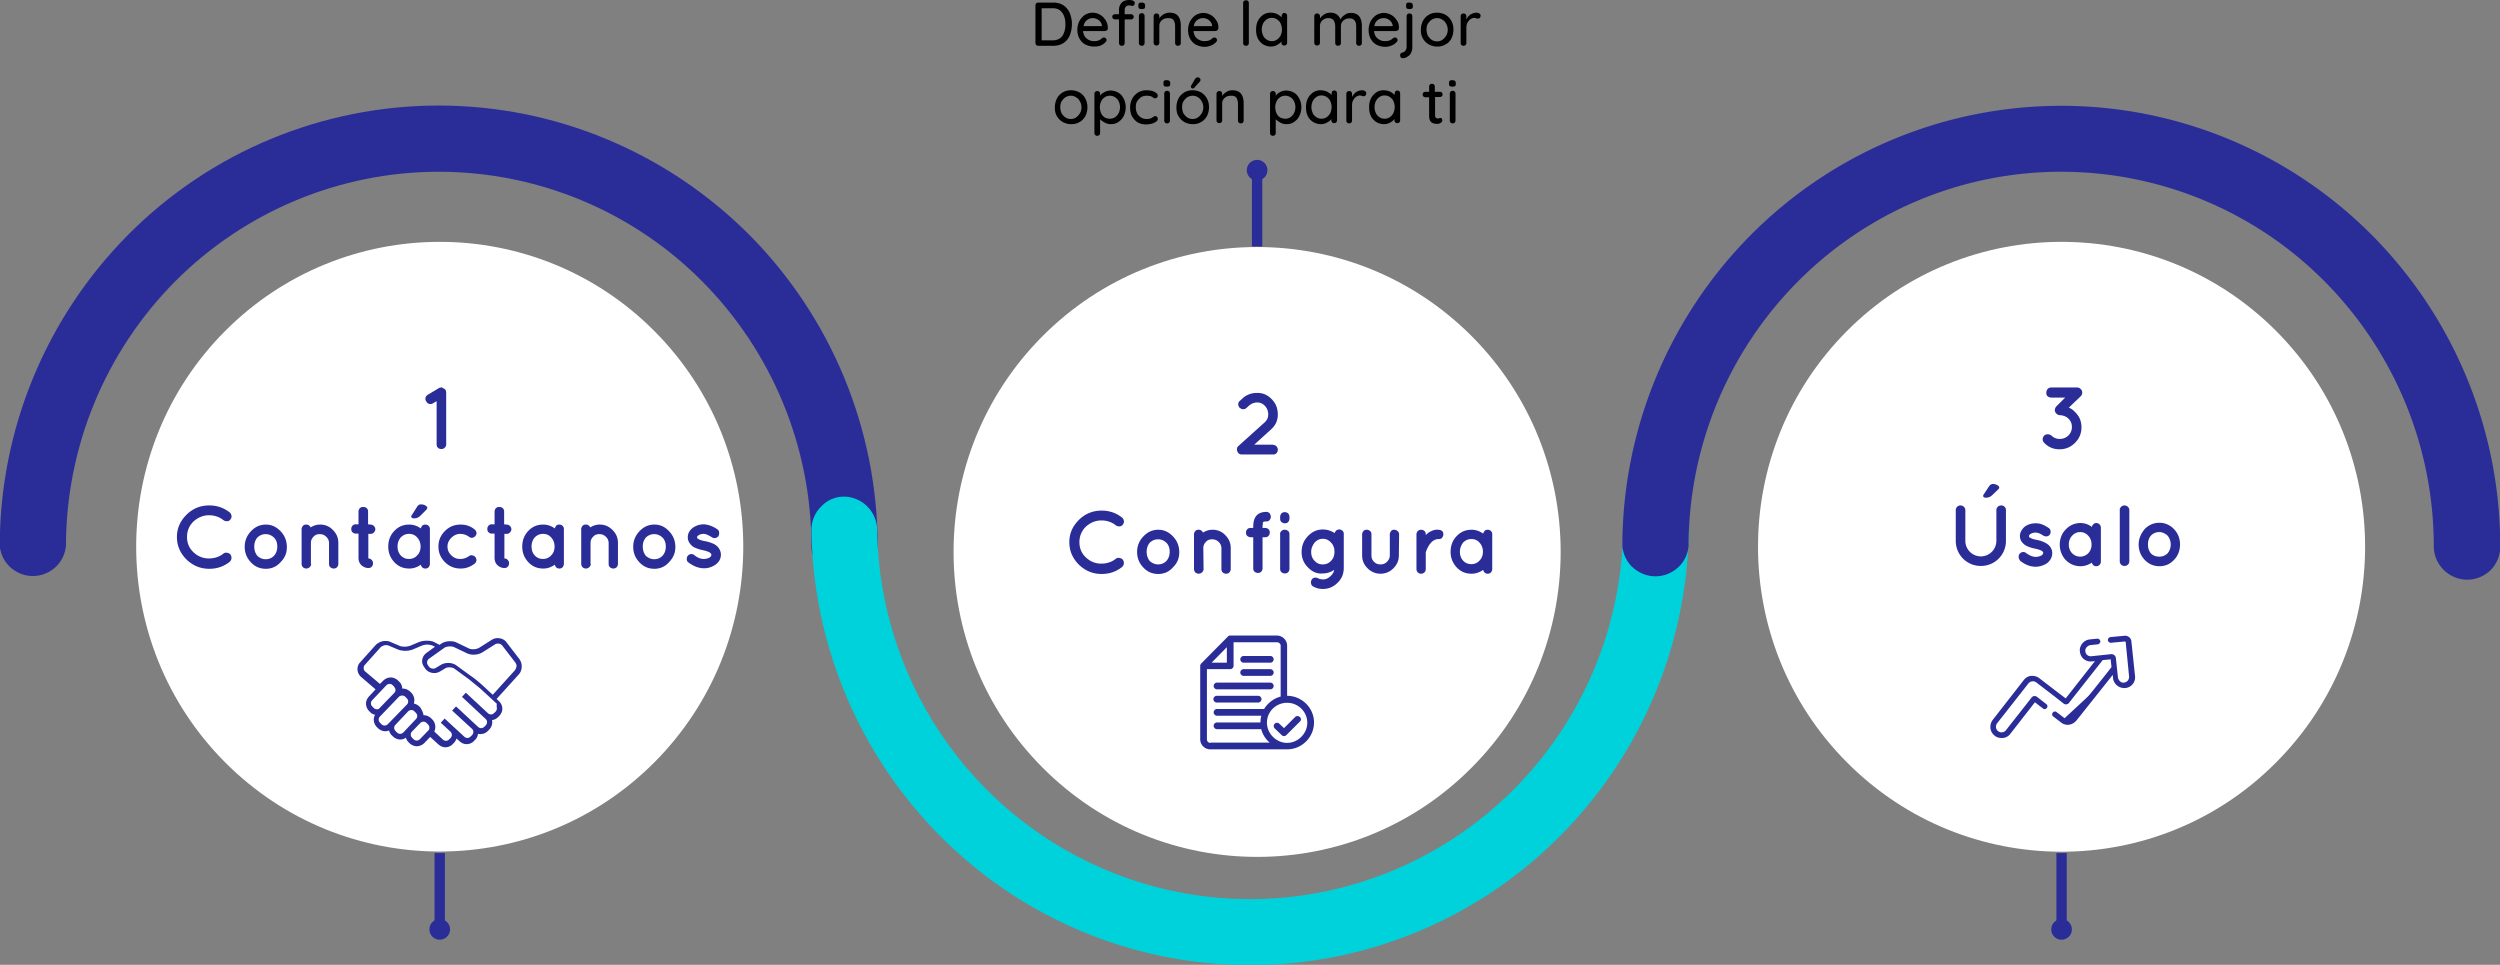
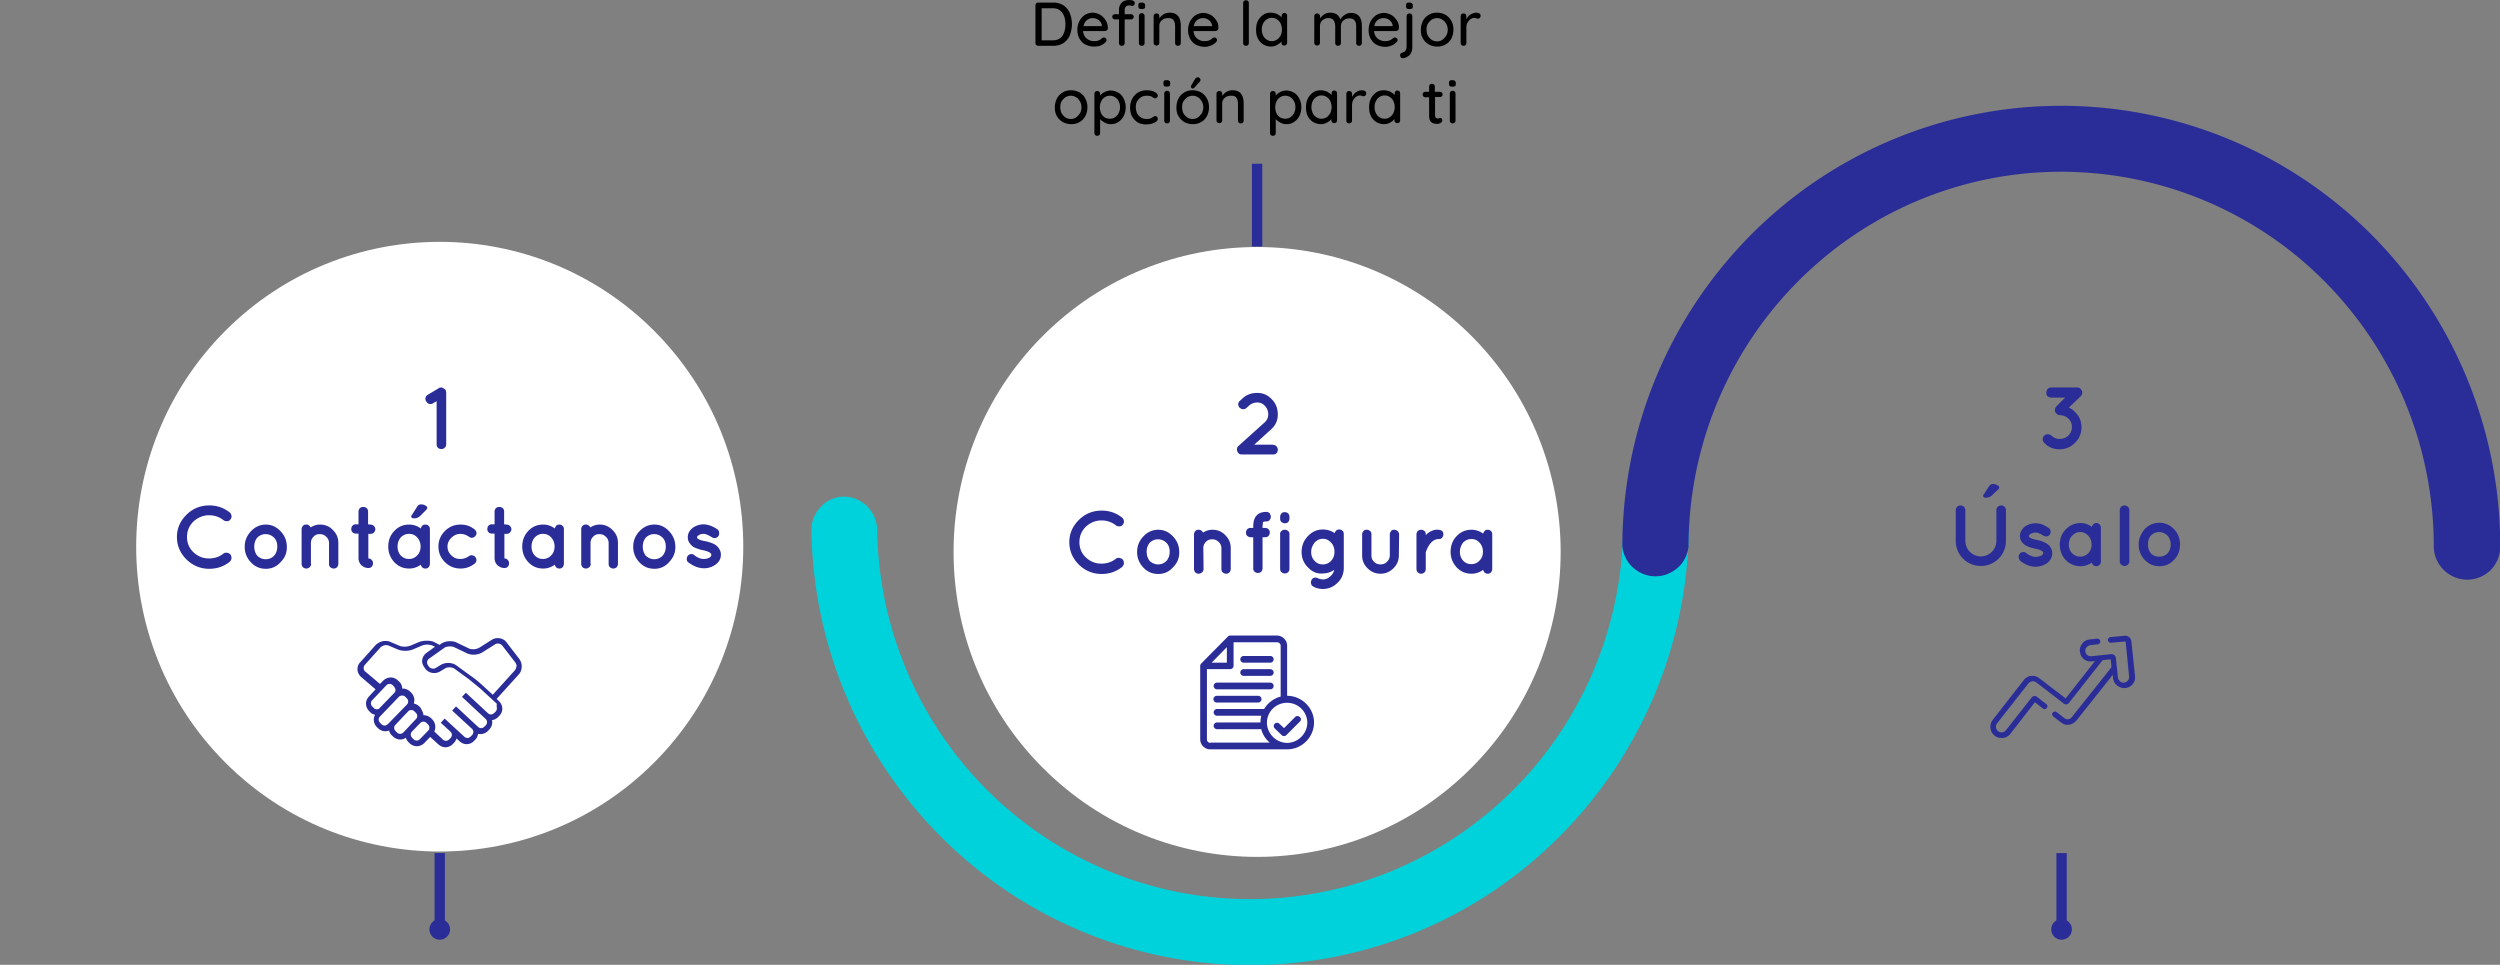
<svg xmlns="http://www.w3.org/2000/svg" viewBox="0 0 966.5 373">
  <rect x="0" y="0" width="966.5" height="373" fill="#808080" stroke="none" />
  <path d="M253 294.7c45.8-46 45.8-120.7 0-166.7s-120.2-46-166 0-45.8 120.7 0 166.7 120.2 46 166 0z" fill="#fff" />
-   <path d="M326.6 224.1c-3.4 0-6.7-1.4-9.1-3.8s-3.8-5.7-3.8-9.1c0-38.4-15.2-75.2-42.2-102.4s-63.7-42.4-101.9-42.4-74.9 15.3-101.9 42.4c-27 27.2-42.2 64-42.2 102.4-.4 3.2-1.8 6.1-4.2 8.2s-5.4 3.3-8.6 3.3-6.2-1.2-8.6-3.3-3.8-5-4.2-8.2c0-45.2 17.9-88.5 49.7-120.5s75-49.9 120-49.9 88.1 18 120 49.9c31.8 32 49.7 75.3 49.7 120.5 0 3.4-1.3 6.6-3.7 9.1-2.4 2.4-5.6 3.8-9 3.8z" fill="#2a2d98" />
  <path d="M569 296.7c45.8-46 45.8-120.7 0-166.7s-120.2-46-166 0-45.8 120.7 0 166.7c45.8 46.1 120.3 46.1 166 0z" fill="#fff" />
  <path d="M326.2 192c3.4 0 6.7 1.4 9.1 3.8s3.8 5.7 3.8 9.1c.6 38 16 74.3 43 101s63.3 41.7 101.2 41.7 74.2-15 101.2-41.7 42.4-63 43-101c-.2-1.8-.1-3.7.5-5.4.5-1.7 1.4-3.4 2.6-4.7 1.2-1.4 2.7-2.5 4.3-3.2 1.7-.8 3.5-1.1 5.3-1.1s3.6.4 5.3 1.1c1.7.8 3.1 1.8 4.3 3.2s2.1 3 2.6 4.7.7 3.6.5 5.4c-.6 44.8-18.8 87.5-50.5 119a168.72 168.72 0 0 1-238.2 0c-31.7-31.5-49.9-74.2-50.5-119 0-3.4 1.3-6.6 3.7-9 2.3-2.5 5.5-3.9 8.8-3.9h0 0z" fill="#00d2db" />
-   <path d="M880 294.7c45.8-46 45.8-120.7 0-166.7s-120.2-46-166 0-45.8 120.7 0 166.7c45.8 46.1 120.3 46.1 166 0z" fill="#fff" />
  <path d="M953.8 224.1c-3.4 0-6.7-1.4-9.1-3.8s-3.8-5.7-3.8-9.1c0-38.4-15.2-75.2-42.2-102.4S835 66.4 796.8 66.4 722 81.7 695 108.9s-42.2 64-42.2 102.4c-.4 3.2-1.8 6.1-4.2 8.2s-5.4 3.3-8.6 3.3-6.2-1.2-8.6-3.3-3.8-5-4.2-8.2c0-45.2 17.9-88.5 49.7-120.5s75-49.9 120-49.9 88.2 18 120 49.9c31.8 32 49.7 75.3 49.7 120.5 0 3.4-1.3 6.6-3.7 9.1-2.4 2.3-5.6 3.7-9.1 3.7h0 0zm-782.5-74l.3.1.3.2c.3.3.5.5.5.6v.2.2c0 .1.1.2.1.2v20.2c0 .5-.2 1-.6 1.3-.4.4-.8.5-1.3.5s-1-.2-1.3-.5c-.4-.4-.5-.8-.5-1.3v-16.7l-1.4.8a1.69 1.69 0 0 1-1 .3c-.7 0-1.2-.3-1.6-1-.3-.4-.4-.9-.3-1.4s.4-.9.9-1.2l4.2-2.5.1-.1.2-.1h.2s.2-.1.4-.1h.4.1c.1.2.2.2.3.3h0 0zm-96.5 51.5c-1.7 1.7-2.5 3.7-2.5 6s.8 4.3 2.5 5.9 3.7 2.4 5.9 2.4 4.1-.6 5.7-1.9c.4-.3.9-.4 1.4-.3s1 .3 1.3.7.4.9.4 1.5c-.1.5-.3.9-.7 1.3-2.3 1.8-4.9 2.7-7.9 2.7-3.4 0-6.3-1.2-8.8-3.6-2.4-2.4-3.7-5.3-3.7-8.7s1.3-6.2 3.7-8.6 5.4-3.6 8.8-3.6c3 0 5.6.9 7.9 2.7.4.3.6.8.7 1.3s-.1 1-.4 1.4-.7.7-1.3.7-1-.1-1.4-.4c-1.5-1.2-3.4-1.9-5.6-1.9s-4.2.8-6 2.4h0 0zm33.7 15.7c-1.5 1.7-3.4 2.6-5.7 2.6s-4.2-.8-5.8-2.5-2.4-3.7-2.4-6 .8-4.3 2.4-6 3.5-2.6 5.8-2.6c2.2 0 4.1.9 5.7 2.6s2.4 3.7 2.4 6.1-.8 4.2-2.4 5.8h0 0zm-9-9.5c-.8 1-1.2 2.1-1.2 3.5s.4 2.6 1.2 3.6c.9.8 1.9 1.3 3.2 1.3 1.2 0 2.3-.4 3.2-1.3.9-1 1.3-2.2 1.3-3.6s-.4-2.6-1.3-3.5c-1-.9-2-1.3-3.2-1.3s-2.2.4-3.2 1.3zm20.8 10.2c0 .5-.2.9-.6 1.3-.4.3-.8.5-1.3.5s-.9-.2-1.3-.5c-.3-.4-.5-.8-.5-1.3v-13.4c0-.5.2-.9.5-1.3.4-.4.8-.5 1.3-.5.8 0 1.3.4 1.7 1.1 1.1-.7 2.3-1.1 3.6-1.1 2 0 3.7.7 5 2.1 1.4 1.4 2.1 3 2.1 5v8.1c0 .5-.2.9-.5 1.3-.3.3-.8.5-1.3.5s-.9-.2-1.3-.5c-.4-.4-.5-.8-.5-1.3v-8.1c0-.9-.4-1.8-1.1-2.4-.7-.7-1.5-1-2.5-1s-1.8.3-2.4 1c-.7.7-1 1.5-1 2.4v8.1h.1 0zm22.9-15.2c.5 0 1 .2 1.3.5.4.4.6.8.6 1.3s-.2.9-.6 1.3-.8.5-1.3.5h-.8v9.5c.5 0 1 .2 1.3.6.4.4.5.8.5 1.3s-.2 1-.5 1.3c-.4.4-.8.5-1.3.5-1 0-1.9-.4-2.7-1.1-.7-.7-1.1-1.7-1.1-2.7v-9.5h-1c-.5 0-1-.2-1.3-.5-.4-.4-.5-.8-.5-1.3s.2-1 .5-1.3c.4-.4.8-.5 1.3-.5h1v-4.9c0-.5.2-1 .5-1.3.4-.4.8-.5 1.4-.5s1 .2 1.3.5c.4.4.5.8.5 1.3v4.9l.9.1h0 0zm15 17c-2.3 0-4.2-.8-5.8-2.5-1.5-1.7-2.3-3.6-2.3-6s.8-4.4 2.3-6c1.6-1.7 3.5-2.5 5.8-2.5 1.6 0 3.1.5 4.5 1.5.1-.4.3-.8.6-1.1s.7-.4 1.2-.4.9.2 1.2.5c.4.4.5.8.5 1.3V218c0 .5-.2.9-.5 1.3-.3.3-.7.5-1.2.5s-.8-.1-1.2-.4c-.3-.3-.5-.6-.6-1.1-1.4 1-2.9 1.5-4.5 1.5zm-4.5-8.5c0 1.4.4 2.5 1.2 3.4s1.9 1.4 3.2 1.4 2.4-.5 3.2-1.4c.9-.9 1.3-2.1 1.3-3.4s-.4-2.5-1.3-3.5-1.9-1.4-3.2-1.4-2.3.5-3.2 1.4c-.8 1-1.2 2.1-1.2 3.5zm8.7-11.8c-.7.6-1.4.9-2.2.9s-1.2-.2-1.2-.7c0-.3.1-.5.3-.7l1.9-3c.4-.7.9-1 1.5-1s1.2.1 1.7.4.8.6.8.9-.2.6-.6 1l-2.2 2.2h0 0zm15.7 20.3c-2.4 0-4.4-.8-6.1-2.5s-2.5-3.7-2.5-6 .8-4.3 2.5-6 3.7-2.5 6.1-2.5c2 0 3.8.6 5.4 1.9.4.3.6.7.7 1.2s-.1.9-.4 1.3-.7.6-1.2.7-.9-.1-1.3-.4c-1-.7-2.1-1.1-3.4-1.1-1.2 0-2.4.5-3.4 1.5s-1.5 2.1-1.5 3.4.5 2.5 1.5 3.4c1 1 2.1 1.4 3.4 1.4s2.4-.4 3.4-1.1c.4-.3.8-.4 1.3-.3s.9.3 1.2.7.4.8.4 1.3c-.1.5-.3.9-.7 1.2-1.7 1.3-3.5 1.9-5.4 1.9h0 0zm17.7-17c.5 0 1 .2 1.3.5.4.4.6.8.6 1.3s-.2.9-.6 1.3-.8.5-1.3.5h-.8v9.5c.5 0 1 .2 1.3.6.4.4.5.8.5 1.3s-.2 1-.5 1.3c-.4.4-.8.5-1.3.5-1 0-1.9-.4-2.7-1.1-.7-.7-1.1-1.7-1.1-2.7v-9.5h-1c-.5 0-1-.2-1.3-.5-.4-.4-.5-.8-.5-1.3s.2-1 .5-1.3c.4-.4.8-.5 1.3-.5h1v-4.9c0-.5.2-1 .5-1.3.4-.4.8-.5 1.4-.5.5 0 1 .2 1.3.5.4.4.5.8.5 1.3v4.9l.9.1h0 0zm14.2 17c-2.3 0-4.2-.8-5.8-2.5-1.5-1.7-2.3-3.6-2.3-6s.8-4.4 2.3-6c1.6-1.7 3.5-2.5 5.8-2.5 1.6 0 3.1.5 4.5 1.5.1-.4.3-.8.6-1.1s.7-.4 1.2-.4.9.2 1.2.5c.4.4.5.8.5 1.3V218c0 .5-.2.9-.5 1.3-.3.3-.7.5-1.2.5s-.8-.1-1.2-.4c-.3-.3-.5-.6-.6-1.1-1.4 1-2.9 1.5-4.5 1.5zm-4.5-8.5c0 1.4.4 2.5 1.2 3.4s1.9 1.4 3.2 1.4 2.4-.5 3.2-1.4c.9-.9 1.3-2.1 1.3-3.4s-.4-2.5-1.3-3.5-1.9-1.4-3.2-1.4-2.3.5-3.2 1.4c-.8 1-1.2 2.1-1.2 3.5zm22.9 6.7c0 .5-.2.9-.6 1.3-.4.3-.8.5-1.3.5s-.9-.2-1.3-.5c-.3-.4-.5-.8-.5-1.3v-13.4c0-.5.2-.9.5-1.3.4-.4.8-.5 1.3-.5.8 0 1.3.4 1.7 1.1 1.1-.7 2.3-1.1 3.6-1.1 2 0 3.6.7 5 2.1s2.1 3 2.1 5v8.1c0 .5-.2.9-.5 1.3-.3.3-.8.5-1.3.5s-.9-.2-1.3-.5c-.4-.4-.5-.8-.5-1.3v-8.1c0-.9-.4-1.8-1.1-2.4-.7-.7-1.5-1-2.5-1s-1.8.3-2.4 1c-.7.7-1 1.5-1 2.4v8.1h.1 0zm30.3-.7c-1.5 1.7-3.4 2.6-5.7 2.6s-4.2-.8-5.8-2.5-2.4-3.7-2.4-6 .8-4.3 2.4-6 3.5-2.6 5.8-2.6 4.1.9 5.7 2.6 2.4 3.7 2.4 6.1-.9 4.2-2.4 5.8h0 0zm-9-9.5c-.8 1-1.2 2.1-1.2 3.5s.4 2.6 1.2 3.6c.9.8 2 1.3 3.2 1.3s2.3-.4 3.2-1.3c.9-1 1.3-2.2 1.3-3.6s-.4-2.6-1.3-3.5c-1-.9-2-1.3-3.2-1.3s-2.2.4-3.2 1.3zm27.6-3.2c.4.3.7.7.7 1.2.1.5 0 .9-.2 1.4-.3.4-.7.7-1.2.8s-.9 0-1.4-.3c-1.3-.8-2.3-1.3-3.2-1.3-.8 0-1.5.2-2 .6-.4.2-.5.5-.5.7s0 .3.1.4a1.38 1.38 0 0 0 .4.3c.5.3 1.3.6 2.5.8h0 0c1.2.2 2.3.6 3.3 1 1 .5 1.7 1.1 2.2 1.9s.7 1.6.7 2.3c0 1.6-.7 2.9-2.1 3.9-1.3.9-2.8 1.4-4.4 1.4-2.1 0-4.1-.8-6.1-2.3-.4-.3-.6-.7-.6-1.2s.1-1 .4-1.3c.3-.4.7-.6 1.2-.7.5 0 1 .1 1.3.4 1.2 1 2.5 1.5 3.7 1.5.8 0 1.6-.2 2.3-.6.4-.3.6-.6.6-.9 0-.2 0-.4-.1-.5 0-.1-.2-.2-.4-.4-.5-.4-1.5-.7-2.7-1h0c-1.2-.2-2.3-.6-3.2-1s-1.6-1.1-2.1-1.9c-.4-.6-.6-1.3-.6-2.1 0-1.5.7-2.7 2-3.7 1.2-.8 2.6-1.3 4.2-1.3 1.7.1 3.4.7 5.2 1.9h0 0zM492.2 172c.5 0 1 .2 1.3.6.4.4.5.8.5 1.3s-.2 1-.5 1.3c-.4.4-.8.5-1.3.5h-12.1c-.6 0-1.1-.2-1.4-.6s-.5-.9-.5-1.4.2-1 .6-1.3l10.1-9.1c1-.9 1.4-1.9 1.4-3.1s-.4-2.3-1.2-3.2-1.8-1.4-3-1.4-2.2.4-3.1 1.1l-1.1 1c-.4.4-.8.5-1.4.5-.5 0-.9-.3-1.3-.6-.3-.4-.5-.8-.5-1.3s.2-1 .6-1.3l1.1-1c1.5-1.4 3.4-2.1 5.7-2.1s4.2.9 5.8 2.7c1.4 1.5 2.1 3.4 2.1 5.7s-.9 4.2-2.7 5.8l-6.4 5.8h7.3v.1zm-72.4 31.6c-1.7 1.7-2.5 3.7-2.5 6s.8 4.3 2.5 5.9 3.7 2.4 5.9 2.4 4.1-.6 5.7-1.9c.4-.3.8-.4 1.4-.3.5.1 1 .3 1.3.7s.4.9.4 1.5c-.1.5-.3.9-.7 1.3-2.3 1.8-4.9 2.7-7.9 2.7-3.4 0-6.3-1.2-8.8-3.6-2.4-2.4-3.7-5.3-3.7-8.7s1.3-6.2 3.7-8.6 5.4-3.6 8.8-3.6c3 0 5.6.9 7.9 2.7.4.3.6.8.7 1.3s-.1 1-.4 1.4-.7.7-1.3.7-1-.1-1.4-.4c-1.5-1.2-3.4-1.9-5.6-1.9s-4.2.8-6 2.4h0 0zm33.7 15.7c-1.5 1.7-3.4 2.6-5.7 2.6s-4.2-.8-5.8-2.5-2.4-3.7-2.4-6 .8-4.3 2.4-6 3.5-2.6 5.8-2.6c2.2 0 4.1.9 5.7 2.6s2.4 3.7 2.4 6.1-.8 4.2-2.4 5.8h0 0zm-9-9.5c-.8 1-1.2 2.1-1.2 3.5s.4 2.6 1.2 3.6c.9.8 2 1.3 3.2 1.3s2.3-.4 3.2-1.3c.9-1 1.3-2.2 1.3-3.6s-.4-2.6-1.3-3.5c-1-.9-2-1.3-3.2-1.3s-2.2.4-3.2 1.3zm20.8 10.2c0 .5-.2.9-.6 1.3-.4.3-.8.5-1.3.5s-.9-.2-1.3-.5c-.3-.4-.5-.8-.5-1.3v-13.4c0-.5.2-.9.5-1.3.4-.4.8-.5 1.3-.5.8 0 1.3.4 1.7 1.1 1.1-.7 2.3-1.1 3.6-1.1 2 0 3.7.7 5 2.1 1.4 1.4 2.1 3 2.1 5v8.1c0 .5-.2.9-.5 1.3-.3.3-.8.5-1.3.5s-.9-.2-1.3-.5c-.4-.4-.5-.8-.5-1.3v-8.1c0-.9-.4-1.8-1.1-2.4-.7-.7-1.5-1-2.5-1s-1.8.3-2.4 1c-.7.7-1 1.5-1 2.4l.1 8.1h0 0zm26-20.2c0 .5-.2.9-.5 1.3-.4.4-.8.5-1.4.5-.5 0-.9.1-1 .2-.1 0-.2.2-.2.6s-.1.8-.1 1.2v.5h1c.5 0 1 .2 1.3.5.4.4.5.8.5 1.3s-.2.9-.5 1.3c-.4.4-.8.5-1.3.5h-1v12c0 .5-.2 1-.5 1.3-.4.4-.8.5-1.3.5s-1-.2-1.3-.5c-.4-.4-.5-.8-.5-1.3v-12h-.9c-.5 0-1-.2-1.4-.5-.4-.4-.5-.8-.5-1.3s.2-1 .5-1.3c.4-.4.8-.5 1.4-.5h.9v-.5c0-3.8 1.7-5.7 5.1-5.7.5 0 .9.2 1.3.6.2.4.4.8.4 1.3h0 0zm4.1 5.5c.4-.4.8-.5 1.3-.5s1 .2 1.3.5c.4.3.5.8.5 1.3v13.3c0 .5-.2 1-.5 1.3s-.8.5-1.3.5-.9-.2-1.3-.5c-.4-.4-.5-.8-.5-1.3v-13.3c-.1-.5.1-.9.5-1.3zm3.1-5.5v.7c0 .5-.2 1-.5 1.3-.3.4-.8.5-1.3.5s-.9-.2-1.3-.5c-.4-.4-.5-.8-.5-1.3v-.7c0-.5.2-.9.5-1.3.4-.4.8-.5 1.3-.5s1 .2 1.3.5.5.8.5 1.3zm7.1 19.5c-1.6-1.6-2.4-3.6-2.4-5.9 0-2.4.8-4.4 2.4-6.1s3.5-2.6 5.8-2.6c1.7 0 3.2.5 4.6 1.4.1-.4.3-.7.6-1s.7-.4 1.2-.4.9.2 1.2.5c.4.3.5.8.5 1.3v13.1c0 2.2-.8 4.2-2.4 5.7-1.6 1.6-3.5 2.4-5.7 2.4-1.3 0-2.5-.3-3.6-.9a1.44 1.44 0 0 1-.9-1.1c-.2-.5-.1-.9.1-1.4s.6-.8 1-.9c.5-.2 1-.1 1.4.1.6.3 1.3.5 2.2.5s1.8-.4 2.6-1.1 1.4-1.5 1.6-2.6c-1.3.9-2.8 1.4-4.5 1.4-2.2.2-4.1-.7-5.7-2.4h0 0zm1.3-5.9c0 1.3.4 2.5 1.3 3.4.9 1 1.9 1.4 3.2 1.4s2.4-.5 3.2-1.4c.9-.9 1.3-2.1 1.3-3.5s-.4-2.6-1.3-3.5c-.9-1-1.9-1.5-3.2-1.5-1.2 0-2.3.5-3.2 1.5-.8 1.1-1.3 2.2-1.3 3.6h0zm33.9 1.3c0 1.9-.7 3.6-2.1 5s-3.1 2.1-5 2.1-3.6-.7-5-2.1-2.1-3-2.1-5v-8.1c0-.5.2-.9.5-1.3.4-.4.8-.5 1.3-.5s.9.2 1.3.5c.4.4.5.8.5 1.3v8.1c0 1 .3 1.8 1 2.5s1.5 1 2.5 1 1.8-.3 2.5-1 1.1-1.5 1.1-2.5v-8.1c0-.5.2-.9.5-1.3s.7-.5 1.2-.5.9.2 1.3.5c.4.4.6.8.6 1.3l-.1 8.1h0zm10.5-7.9c.5-.6 1.2-1.1 2.1-1.5s1.7-.6 2.5-.5c.7 0 1.3.2 1.6.5.4.3.5.8.5 1.3s-.2.9-.5 1.3-.8.5-1.3.5c-2.1 0-3.8 1.7-5 5.1v6.5c0 .5-.2.9-.5 1.3-.4.3-.8.5-1.3.5s-.9-.2-1.3-.5c-.3-.4-.5-.8-.5-1.3v-13.4c0-.5.2-.9.5-1.3.4-.3.8-.5 1.3-.5s1 .2 1.3.5c.4.3.5.8.5 1.3v.2h.1 0zm17.6 15c-2.3 0-4.2-.8-5.8-2.5-1.5-1.7-2.3-3.6-2.3-6s.8-4.4 2.3-6c1.6-1.7 3.5-2.5 5.8-2.5 1.6 0 3.1.5 4.5 1.5.1-.4.3-.8.6-1.1s.7-.4 1.2-.4.9.2 1.2.5c.4.4.5.8.5 1.3V220c0 .5-.2.9-.5 1.3-.3.3-.7.5-1.2.5s-.8-.1-1.2-.4c-.3-.3-.5-.6-.6-1.1-1.4 1-2.9 1.5-4.5 1.5h0 0zm-4.5-8.5c0 1.4.4 2.5 1.2 3.4s1.9 1.4 3.2 1.4 2.4-.5 3.2-1.4c.9-.9 1.3-2.1 1.3-3.4s-.4-2.5-1.3-3.5-1.9-1.4-3.2-1.4-2.3.5-3.2 1.4c-.7 1-1.2 2.1-1.2 3.5zm235.4-55.7c1 .4 1.8 1 2.4 1.7 1.7 1.6 2.5 3.6 2.5 5.9s-.8 4.3-2.5 6-3.7 2.5-6 2.5-4.3-.8-5.9-2.5c-.4-.4-.6-.8-.6-1.4 0-.5.2-1 .6-1.4s.8-.5 1.4-.5c.5 0 1 .2 1.4.5.9.9 2 1.3 3.2 1.3s2.3-.4 3.3-1.3c.9-.9 1.4-2 1.4-3.3s-.4-2.3-1.3-3.2-2-1.3-3.3-1.4c-.6 0-1-.2-1.4-.6s-.6-.8-.6-1.3.2-1 .5-1.4l3.5-3.5H793c-.5 0-1-.2-1.4-.5-.4-.4-.5-.8-.5-1.4 0-.5.2-1 .5-1.4.4-.4.8-.6 1.4-.6h10c.6 0 1 .2 1.4.6s.6.8.6 1.4c0 .5-.2 1-.6 1.4l-4.6 4.4h0 0z" fill="#2a2d98" />
  <path d="M407.3 1c1.5 0 2.8.4 3.9 1.1 1.1.8 1.9 1.8 2.4 3 .5 1.3.8 2.7.8 4.2 0 1.6-.3 3-.8 4.3s-1.4 2.3-2.4 3c-1.1.7-2.4 1.1-3.9 1.1h-5.9c-.3 0-.6-.1-.8-.3s-.3-.5-.3-.8V2.1c0-.3.1-.6.3-.8s.4-.3.8-.3h5.9zm-.3 14.6c1.6 0 2.9-.6 3.7-1.7.8-1.2 1.2-2.7 1.2-4.5s-.4-3.3-1.2-4.4c-.8-1.2-2-1.8-3.6-1.8h-4.4v12.4h4.3zm21.3-4.6c0 .3-.1.5-.4.7-.2.2-.5.3-.8.3h-8.4c.1 1.1.5 2.1 1.3 2.8s1.8 1.1 2.9 1.1c.8 0 1.4-.1 1.9-.3s.9-.5 1.3-.9c.2-.1.5-.2.7-.2.3 0 .5.1.7.3s.3.4.3.7-.2.6-.5.9c-.5.5-1.1.9-1.8 1.2s-1.7.4-2.5.4c-1.3 0-2.4-.3-3.4-.8s-1.7-1.3-2.3-2.3c-.5-1-.8-2.1-.8-3.3 0-1.3.3-2.5.8-3.5.6-1 1.3-1.8 2.2-2.4.9-.5 1.9-.8 2.9-.8s2 .3 2.9.8 1.6 1.3 2.2 2.2c.5.9.8 1.9.8 3.1h0 0zm-5.8-4c-.9 0-1.7.3-2.3.8-.7.5-1.1 1.3-1.3 2.3h7.1v-.2c-.1-.8-.5-1.5-1.2-2.1-.7-.5-1.5-.8-2.3-.8h0 0zm13.9-4.9c-.5 0-.9.2-1.2.5-.2.3-.4.7-.4 1.2v1.7h2.4c.3 0 .6.1.8.3s.3.4.3.7-.1.5-.3.7-.4.3-.8.3h-2.4v9.1c0 .3-.1.6-.3.8s-.5.3-.8.3-.6-.1-.8-.3-.3-.5-.3-.8V7.5h-1.5c-.3 0-.6-.1-.8-.3s-.3-.4-.3-.7.1-.6.3-.7c.2-.2.5-.3.8-.3h1.5V3.7c0-1 .4-2 1.1-2.7s1.7-1 3-1c.5 0 1 .1 1.4.3s.6.5.6.9c0 .3-.1.6-.3.8s-.4.3-.6.3c-.1 0-.2 0-.5-.1s-.7-.1-.9-.1h0 0zm6.1 14.5c0 .3-.1.6-.3.8s-.5.3-.8.3-.6-.1-.8-.3-.3-.5-.3-.8V6.2c0-.3.1-.6.3-.8s.5-.3.8-.3.6.1.8.3.3.5.3.8v10.4zm-1.1-13.1c-.5 0-.8-.1-1-.2-.2-.2-.3-.4-.3-.8V2c0-.4.1-.7.3-.8.2-.2.6-.2 1-.2s.8.1 1 .3.3.4.3.8v.4c0 .4-.1.7-.3.8s-.6.2-1 .2zm10.8 1.4c2.9 0 4.3 1.7 4.3 5.2v6.5c0 .3-.1.6-.3.8s-.5.3-.8.3-.6-.1-.8-.3-.3-.5-.3-.8v-6.5c0-.9-.2-1.7-.6-2.3s-1.1-.8-2.1-.8c-.6 0-1.2.1-1.8.4-.5.3-.9.6-1.2 1.1s-.4 1-.4 1.5v6.5c0 .3-.1.6-.3.8s-.5.3-.8.3-.6-.1-.8-.3-.3-.5-.3-.8V6.3c0-.3.1-.6.3-.8s.5-.3.8-.3.6.1.8.3.3.5.3.8v.8c.4-.6 1-1.2 1.7-1.6s1.5-.6 2.3-.6h0 0zM471 11c0 .3-.1.5-.4.7-.2.2-.5.3-.8.3h-8.4c.1 1.1.5 2.1 1.3 2.8s1.8 1.1 2.9 1.1c.8 0 1.4-.1 1.9-.3s.9-.5 1.3-.9c.2-.1.5-.2.7-.2.3 0 .5.1.7.3s.3.4.3.7-.2.6-.5.9c-.5.5-1.1.9-1.8 1.2-.8.3-1.6.5-2.4.5-1.3 0-2.4-.3-3.4-.8s-1.7-1.3-2.3-2.3c-.5-1-.8-2.1-.8-3.3 0-1.3.3-2.5.8-3.5.6-1 1.3-1.8 2.2-2.4.9-.5 1.9-.8 2.9-.8s2 .3 2.9.8 1.6 1.3 2.2 2.2.8 2 .7 3h0 0zm-5.9-4c-.9 0-1.7.3-2.3.8-.7.5-1.1 1.3-1.3 2.3h7.1v-.2c-.1-.8-.5-1.5-1.2-2.1-.7-.5-1.4-.8-2.3-.8h0 0zm17.7 9.6c0 .3-.1.6-.3.8s-.5.3-.8.3-.6-.1-.8-.3-.3-.5-.3-.8V1.2c0-.3.1-.6.3-.8s.5-.3.8-.3.6.1.8.3.3.5.3.8v15.4zM496.5 5c.3 0 .6.1.8.3s.3.5.3.8v10.4c0 .3-.1.6-.3.8s-.5.3-.8.3-.6-.1-.8-.3-.3-.5-.3-.8V16c-.4.6-1 1-1.7 1.4s-1.5.6-2.3.6c-1.1 0-2.1-.3-3-.8-.9-.6-1.6-1.3-2.1-2.3s-.7-2.1-.7-3.4.2-2.4.7-3.4a6.11 6.11 0 0 1 2.1-2.4c.9-.6 1.8-.8 2.9-.8.8 0 1.6.2 2.4.5.7.4 1.3.8 1.8 1.3v-.5c0-.3.1-.6.3-.8.1-.3.4-.4.7-.4zm-4.8 10.9c.8 0 1.4-.2 2-.6s1-.9 1.4-1.6c.3-.7.5-1.4.5-2.3 0-.8-.2-1.6-.5-2.3s-.8-1.2-1.4-1.6-1.2-.6-2-.6-1.4.2-2 .6-1 .9-1.4 1.6c-.3.7-.5 1.4-.5 2.3 0 .8.2 1.6.5 2.3s.8 1.2 1.4 1.6c.5.4 1.2.6 2 .6zM522.3 5c2.8 0 4.2 1.7 4.2 5.2v6.4c0 .3-.1.6-.3.8s-.5.3-.8.3-.6-.1-.8-.3-.3-.5-.3-.8v-6.4c0-2.1-.9-3.1-2.6-3.1-.6 0-1.2.1-1.7.4s-.9.6-1.2 1.1-.4 1-.4 1.6v6.4c0 .3-.1.6-.3.8s-.5.3-.8.3-.6-.1-.8-.3-.3-.5-.3-.8v-6.4c0-.9-.2-1.7-.6-2.3s-1.1-.9-2-.9-1.7.3-2.4.9c-.6.6-.9 1.3-.9 2.2v6.4c0 .3-.1.6-.3.8s-.5.3-.8.3-.6-.1-.8-.3-.3-.5-.3-.8V6.3c0-.3.1-.6.3-.8s.5-.3.8-.3.6.1.8.3.3.5.3.8v.8c.4-.6 1-1.1 1.7-1.6.7-.4 1.5-.6 2.3-.6 2 0 3.3.9 3.9 2.6.4-.7.9-1.3 1.8-1.8.5-.5 1.4-.7 2.3-.7h0 0zm18.5 6c0 .3-.1.5-.4.7-.2.2-.5.3-.8.3h-8.4c.1 1.1.5 2.1 1.3 2.8s1.8 1.1 2.9 1.1c.8 0 1.4-.1 1.9-.3s.9-.5 1.3-.9c.2-.1.5-.2.7-.2.3 0 .5.1.7.3s.3.4.3.7-.2.6-.5.9c-.5.5-1.1.9-1.8 1.2-.8.3-1.6.5-2.4.5-1.3 0-2.4-.3-3.4-.8s-1.7-1.3-2.3-2.3c-.5-1-.8-2.1-.8-3.3 0-1.3.3-2.5.8-3.5.6-1 1.3-1.8 2.2-2.4.9-.5 1.9-.8 2.9-.8s2 .3 2.9.8 1.6 1.3 2.2 2.2.8 2 .7 3h0 0zm-5.9-4c-.9 0-1.7.3-2.3.8-.7.5-1.1 1.3-1.3 2.3h7.1v-.2c-.1-.8-.5-1.5-1.2-2.1-.6-.5-1.4-.8-2.3-.8zm7.4 15.5c-.3 0-.6-.1-.7-.3-.2-.2-.3-.4-.3-.7v-.2c0-.5.3-.9 1-1 1-.3 1.5-1.1 1.5-2.4V6.3c0-.3.1-.6.3-.8s.5-.3.8-.3.6.1.8.3.3.5.3.8v12c0 .8-.2 1.6-.5 2.2a3.16 3.16 0 0 1-1.4 1.4c-.5.4-1.1.6-1.8.6h0 0zm2.6-19c-.5 0-.8-.1-1-.2-.2-.2-.3-.4-.3-.8V2c0-.4.1-.7.3-.8.2-.2.6-.2 1-.2s.8.1 1 .3.3.4.3.8v.4c0 .4-.1.7-.3.8s-.5.2-1 .2zm17 8c0 1.2-.3 2.4-.8 3.4a5.12 5.12 0 0 1-2.3 2.3c-1 .6-2 .8-3.2.8s-2.2-.3-3.2-.8a6.34 6.34 0 0 1-2.3-2.3c-.6-1-.8-2.1-.8-3.4s.3-2.4.8-3.4 1.3-1.8 2.3-2.4 2-.8 3.2-.8 2.2.3 3.2.8c1 .6 1.7 1.3 2.3 2.4s.8 2.1.8 3.4zm-2.2 0c0-.8-.2-1.6-.6-2.3s-.8-1.2-1.5-1.6c-.6-.4-1.3-.6-2-.6s-1.4.2-2.1.6c-.6.4-1.1 1-1.5 1.6-.4.7-.5 1.4-.5 2.3 0 .8.2 1.6.5 2.3.4.6.9 1.2 1.5 1.6s1.3.6 2.1.6 1.4-.2 2-.6 1.1-1 1.5-1.6c.4-.7.6-1.5.6-2.3zm11.1-6.6c.4 0 .8.1 1.1.3s.5.5.5.8c0 .4-.1.7-.3.9s-.4.3-.7.3c-.1 0-.4 0-.6-.1-.3-.1-.6-.2-.8-.2-.5 0-1 .2-1.5.5s-.8.8-1.2 1.4c-.3.6-.4 1.3-.4 2v5.8c0 .3-.1.6-.3.8s-.5.3-.8.3-.6-.1-.8-.3-.3-.5-.3-.8V6.3c0-.3.1-.6.3-.8s.5-.3.8-.3.6.1.8.3.3.5.3.8v1.2c.4-.8.9-1.4 1.6-1.9.7-.4 1.5-.7 2.3-.7h0 0zM420.4 41.5c0 1.2-.3 2.4-.8 3.4-.6 1-1.3 1.8-2.3 2.3-1 .6-2 .8-3.2.8s-2.2-.3-3.2-.8a6.34 6.34 0 0 1-2.3-2.3c-.6-1-.8-2.1-.8-3.4 0-1.2.3-2.4.8-3.4s1.3-1.8 2.3-2.4 2-.8 3.2-.8 2.2.3 3.2.8c1 .6 1.7 1.3 2.3 2.4.5 1 .8 2.1.8 3.4zm-2.3 0c0-.8-.2-1.6-.6-2.3s-.8-1.2-1.5-1.6c-.6-.4-1.3-.6-2-.6s-1.4.2-2.1.6c-.6.4-1.1 1-1.5 1.6-.4.7-.5 1.4-.5 2.3 0 .8.2 1.6.5 2.3.4.6.9 1.2 1.5 1.6s1.3.6 2.1.6 1.4-.2 2-.6 1.1-1 1.5-1.6c.4-.7.6-1.5.6-2.3zm11.2-6.5c1.1 0 2.1.3 3 .8s1.6 1.3 2.1 2.3.8 2.1.8 3.4c0 1.2-.3 2.4-.8 3.4s-1.2 1.7-2.1 2.3-1.8.8-2.9.8c-.8 0-1.6-.2-2.3-.6s-1.3-.8-1.8-1.3v5.3c0 .3-.1.6-.3.8s-.5.3-.8.3-.6-.1-.8-.3-.3-.5-.3-.8V36.3c0-.3.1-.6.3-.8s.5-.3.8-.3.6.1.8.3.3.5.3.8v.7c.4-.6.9-1 1.7-1.4s1.6-.6 2.3-.6h0 0zm-.2 10.9c.7 0 1.4-.2 2-.6s1-.9 1.4-1.6c.3-.7.5-1.4.5-2.3 0-.8-.2-1.6-.5-2.2-.3-.7-.8-1.2-1.4-1.6s-1.3-.6-2-.6c-.8 0-1.4.2-2 .6s-1.1.9-1.4 1.6-.5 1.4-.5 2.3c0 .8.2 1.6.5 2.3s.8 1.2 1.4 1.6c.5.3 1.2.5 2 .5zm14.1-11c1.3 0 2.3.2 3.1.6s1.3.9 1.3 1.5c0 .3-.1.5-.3.7s-.4.3-.7.3c-.2 0-.4 0-.5-.1s-.3-.2-.5-.3c-.1-.1-.2-.2-.5-.3-.2-.1-.5-.2-.8-.2-.4-.1-.7-.1-1-.1-.8 0-1.6.2-2.2.6s-1.1 1-1.5 1.6c-.4.7-.5 1.4-.5 2.3 0 .8.2 1.6.5 2.3.4.7.8 1.2 1.5 1.6.6.4 1.3.6 2.1.6s1.5-.1 2-.4c.1-.1.3-.2.5-.3a1.38 1.38 0 0 0 .4-.3c.1-.1.3-.1.5-.1.3 0 .6.1.7.3.2.2.3.4.3.8 0 .3-.2.7-.6 1s-1 .6-1.7.8-1.5.3-2.3.3c-1.2 0-2.3-.3-3.2-.8-.9-.6-1.6-1.4-2.2-2.4-.5-1-.7-2.1-.7-3.4s.3-2.3.8-3.3 1.3-1.8 2.2-2.4c1-.6 2.1-.9 3.3-.9h0 0zm9.1 11.7c0 .3-.1.6-.3.8s-.5.3-.8.3-.6-.1-.8-.3-.3-.5-.3-.8V36.2c0-.3.1-.6.3-.8s.5-.3.8-.3.6.1.8.3.3.5.3.8v10.4zm-1.2-13.1c-.5 0-.8-.1-1-.2-.2-.2-.3-.4-.3-.8V32c0-.4.1-.7.3-.8.2-.2.6-.2 1-.2s.8.1 1 .3.3.4.3.8v.4c0 .4-.1.7-.3.8s-.6.2-1 .2zm16.3 8c0 1.2-.3 2.4-.8 3.4-.6 1-1.3 1.8-2.3 2.3-1 .6-2 .8-3.2.8s-2.2-.3-3.2-.8a6.34 6.34 0 0 1-2.3-2.3c-.6-1-.8-2.1-.8-3.4 0-1.2.3-2.4.8-3.4s1.3-1.8 2.3-2.4 2-.8 3.2-.8 2.2.3 3.2.8c1 .6 1.7 1.3 2.3 2.4s.8 2.1.8 3.4zm-2.2 0c0-.8-.2-1.6-.6-2.3s-.8-1.2-1.5-1.6c-.6-.4-1.3-.6-2-.6s-1.4.2-2.1.6c-.6.4-1.1 1-1.5 1.6-.4.7-.5 1.4-.5 2.3 0 .8.2 1.6.5 2.3.4.6.9 1.2 1.5 1.6s1.3.6 2.1.6 1.4-.2 2-.6 1.1-1 1.5-1.6c.4-.7.6-1.5.6-2.3zm-4.2-7.3c-.2 0-.3-.1-.4-.2s-.2-.3-.2-.5c0-.1 0-.3.1-.4l1.4-2.4c.1-.2.3-.4.5-.6.2-.1.4-.2.6-.2.4 0 .6.1.8.3s.3.4.3.7-.1.6-.4.8l-1.8 2c-.1.4-.5.5-.9.5zm15.5.7c2.9 0 4.3 1.7 4.3 5.2v6.5c0 .3-.1.6-.3.8s-.5.3-.8.3-.6-.1-.8-.3-.3-.5-.3-.8v-6.5c0-.9-.2-1.7-.6-2.3s-1.1-.8-2.1-.8c-.6 0-1.2.1-1.8.4-.5.3-.9.6-1.2 1.1s-.4 1-.4 1.5v6.5c0 .3-.1.6-.3.8s-.5.3-.8.3-.6-.1-.8-.3-.3-.5-.3-.8V36.3c0-.3.1-.6.3-.8s.5-.3.8-.3.6.1.8.3.3.5.3.8v.8c.4-.6 1-1.2 1.7-1.6.6-.4 1.4-.6 2.3-.6h0 0zm20.7.1c1.1 0 2.1.3 3 .8s1.6 1.3 2.1 2.3.8 2.1.8 3.4c0 1.2-.3 2.4-.8 3.4s-1.2 1.7-2.1 2.3-1.8.8-2.9.8c-.8 0-1.6-.2-2.3-.6s-1.3-.8-1.8-1.3v5.3c0 .3-.1.6-.3.8s-.5.3-.8.3-.6-.1-.8-.3-.3-.5-.3-.8V36.3c0-.3.1-.6.3-.8s.5-.3.8-.3.6.1.8.3.3.5.3.8v.7c.4-.6.9-1 1.7-1.4.7-.4 1.5-.6 2.3-.6h0 0zm-.3 10.9c.7 0 1.4-.2 2-.6s1-.9 1.4-1.6c.3-.7.5-1.4.5-2.3 0-.8-.2-1.6-.5-2.2-.3-.7-.8-1.2-1.4-1.6s-1.3-.6-2-.6c-.8 0-1.4.2-2 .6s-1.1.9-1.4 1.6-.5 1.4-.5 2.3c0 .8.2 1.6.5 2.3s.8 1.2 1.4 1.6c.6.3 1.3.5 2 .5zM515.8 35c.3 0 .6.1.8.3s.3.5.3.8v10.4c0 .3-.1.6-.3.8s-.5.3-.8.3-.6-.1-.8-.3-.3-.5-.3-.8V46c-.4.6-1 1-1.7 1.4s-1.5.6-2.3.6c-1.1 0-2.1-.3-3-.8-.9-.6-1.6-1.3-2.1-2.3s-.7-2.1-.7-3.4.2-2.4.7-3.4a6.11 6.11 0 0 1 2.1-2.4c.9-.6 1.8-.8 2.9-.8.8 0 1.6.2 2.4.5.7.4 1.3.8 1.8 1.3v-.6c0-.3.1-.6.3-.8.1-.2.4-.3.7-.3zm-4.9 10.9c.8 0 1.4-.2 2-.6s1-.9 1.4-1.6c.3-.7.5-1.4.5-2.3 0-.8-.2-1.6-.5-2.3s-.8-1.2-1.4-1.6-1.2-.6-2-.6-1.4.2-2 .6-1 .9-1.4 1.6c-.3.7-.5 1.4-.5 2.3s.2 1.6.5 2.3.8 1.2 1.4 1.6 1.3.6 2 .6h0 0zm15.7-11c.4 0 .8.1 1.1.3s.5.5.5.8c0 .4-.1.7-.3.9s-.4.3-.7.3c-.1 0-.4 0-.6-.1-.3-.1-.6-.2-.8-.2-.5 0-1 .2-1.5.5s-.8.8-1.2 1.4c-.3.6-.4 1.3-.4 2v5.8c0 .3-.1.6-.3.8s-.5.3-.8.3-.6-.1-.8-.3-.3-.5-.3-.8V36.3c0-.3.1-.6.3-.8s.5-.3.8-.3.6.1.8.3.3.5.3.8v1.2c.4-.8.9-1.4 1.6-1.9.6-.4 1.4-.7 2.3-.7h0 0zm13.6.1c.3 0 .6.1.8.3s.3.5.3.8v10.4c0 .3-.1.6-.3.8s-.5.3-.8.3-.6-.1-.8-.3-.3-.5-.3-.8V46c-.4.6-1 1-1.7 1.4s-1.5.6-2.3.6c-1.1 0-2.1-.3-3-.8-.9-.6-1.6-1.3-2.1-2.3s-.7-2.1-.7-3.4.2-2.4.7-3.4a6.11 6.11 0 0 1 2.1-2.4c.9-.6 1.8-.8 2.9-.8.8 0 1.6.2 2.4.5.7.4 1.3.8 1.8 1.3v-.6c0-.3.1-.6.3-.8.1-.2.5-.3.7-.3h0 0zm-4.9 10.9c.8 0 1.4-.2 2-.6s1-.9 1.4-1.6c.3-.7.5-1.4.5-2.3 0-.8-.2-1.6-.5-2.3s-.8-1.2-1.4-1.6-1.2-.6-2-.6-1.4.2-2 .6-1 .9-1.4 1.6c-.3.7-.5 1.4-.5 2.3s.2 1.6.5 2.3.8 1.2 1.4 1.6 1.2.6 2 .6zm19.5-8.5v7.2c0 .8.4 1.2 1.1 1.2.1 0 .3 0 .5-.1s.3-.1.5-.1a.55.55 0 0 1 .5.3c.1.2.2.4.2.7s-.2.6-.6.9c-.4.2-.8.4-1.3.4s-1-.1-1.5-.2c-.4-.1-.8-.4-1.2-.8-.3-.5-.5-1.2-.5-2.1v-7.2h-1.4c-.3 0-.6-.1-.8-.3s-.3-.5-.3-.8.1-.6.3-.7c.2-.2.5-.3.8-.3h1.4v-2c0-.3.1-.6.3-.8s.5-.3.8-.3.6.1.8.3.3.5.3.8v2h2c.3 0 .6.1.7.3.2.2.3.4.3.7s-.1.6-.3.7c-.2.2-.4.3-.7.3h-1.9v-.1h0zm7.9 9.2c0 .3-.1.6-.3.8s-.5.3-.8.3-.6-.1-.8-.3-.3-.5-.3-.8V36.2c0-.3.1-.6.3-.8s.5-.3.8-.3.6.1.8.3.3.5.3.8v10.4zm-1.2-13.1c-.5 0-.8-.1-1-.2-.2-.2-.3-.4-.3-.8V32c0-.4.1-.7.3-.8.2-.2.6-.2 1-.2s.8.1 1 .3.3.4.3.8v.4c0 .4-.1.7-.3.8s-.5.2-1 .2z" />
  <path d="M170,329.8v32" fill="none" stroke="#2a2d98" stroke-width="4" />
  <circle cx="170" cy="359.3" r="4" fill="#2a2d98" />
  <path d="M797,329.8v32" fill="none" stroke="#2a2d98" stroke-width="4" />
  <circle cx="797" cy="359.3" r="4" fill="#2a2d98" />
  <path d="M486,95.3v-32" fill="none" stroke="#2a2d98" stroke-width="4" />
  <g fill="#2a2d98">
-     <circle cx="486" cy="65.8" r="4" />
    <path d="M201.7 257.6c0-1-.3-1.9-.9-2.8l-5-6.5c-.8-1.1-2.1-1.6-3.4-1.6-.8 0-1.5.2-2.2.6l-4.9 3.1c-.5.3-1.4.6-2.3.6-.7 0-1.3-.1-1.7-.3l-4.8-2.3c-.8-.4-1.6-.5-2.5-.5-1.3 0-2.5.3-3.5 1l-.6.4-1.9-1c-.9-.5-2-.6-3.1-.6-1 0-2 .2-2.9.5l-3.3 1.4c-.5.2-1.4.4-2.2.4s-1.7-.1-2.2-.4l-3.3-1.4c-.6-.3-1.2-.4-1.9-.4s-1.5.1-2.1.4c-.7.3-1.3.7-1.8 1.2l-6 6.7c-.7.7-1 1.7-1 2.6 0 1.1.5 2.2 1.4 3l5.6 4.8-2.6 2.8c-.7.8-1.1 1.7-1.1 2.7s.4 2.1 1.2 2.9l.5.5a3.1 3.1 0 0 0 1.8.9c-.3.6-.5 1.2-.5 1.9 0 1 .4 2.1 1.2 2.9h0l.5.5c.8.7 1.8 1.1 2.7 1.1.5 0 1.1-.1 1.5-.3.2.7.5 1.4 1.1 1.9l.5.5c.8.7 1.8 1.1 2.7 1.1.8 0 1.5-.2 2.2-.7.2.6.5 1.2 1 1.7l.5.5c.8.7 1.8 1.1 2.7 1.1 1 0 2.1-.4 2.9-1.2l2.3-2.4 3.2 2.9c.8.7 1.7 1.1 2.7 1.1 1.1 0 2.2-.5 2.9-1.3l.5-.5c.4-.5.7-1 .9-1.6l1.2 1.1c.8.7 1.7 1.1 2.7 1.1 1.1 0 2.2-.5 2.9-1.3l.5-.5c.6-.6.9-1.4 1-2.2.3.1.7.1 1 .1 1.1 0 2.2-.5 2.9-1.3l.5-.5c.7-.8 1.1-1.7 1.1-2.7 0-.3 0-.6-.1-.9.9-.1 1.7-.5 2.4-1.2l.5-.5c.7-.8 1.1-1.7 1.1-2.7 0-1.1-.5-2.2-1.3-2.9l-.9-.9 8.6-9.5c.8-.9 1.1-2 1.1-3.1h0 0zm-56 16.6c-.5 0-.9-.2-1.2-.5l-.5-.5c-.4-.4-.6-.8-.6-1.3s.2-.9.5-1.2l5.4-5.7c.4-.4.8-.6 1.3-.6s.9.2 1.2.5l.5.5s.6.8.6 1.3a1.69 1.69 0 0 1-.3 1l-5.9 6.1c-.2.3-.6.4-1 .4h0 0zm4.3 5.7c-.4.4-.8.6-1.3.6s-.9-.2-1.2-.5l-.5-.5h0c-.4-.4-.6-.8-.6-1.3s.2-.9.5-1.2l7.3-7.6c.3-.3.8-.5 1.3-.5s.9.2 1.2.5l.5.5c.4.4.6.8.6 1.3s-.2.9-.5 1.2l-7.3 7.5zm6 3.2c-.4.4-.8.6-1.3.6s-.9-.2-1.2-.5l-.5-.5c-.4-.4-.6-.8-.6-1.3 0-.4.1-.8.4-1.1l5-5.3c.3-.3.8-.5 1.2-.5.5 0 .9.2 1.2.5l.5.5c.4.4.6.8.6 1.3s-.2.9-.5 1.2l-4.8 5.1h0 0zm9.5-.6l-3.1 3.2c-.4.4-.8.6-1.3.6s-.9-.2-1.2-.5l-.5-.5c-.4-.4-.6-.8-.6-1.3s.2-.9.5-1.2l3.1-3.2c.4-.4.8-.6 1.3-.6s.9.2 1.2.5l.5.5c.4.4.6.8.6 1.3 0 .4-.1.9-.5 1.2zm26.6-8.6c0 .4-.2.9-.5 1.2l-.5.5c-.4.4-.8.6-1.3.6-.4 0-.9-.2-1.2-.5l-8.5-7.9-1.5 1.6 9.1 8.5c.4.4.6.8.6 1.3 0 .4-.2.9-.5 1.2l-.5.5c-.4.4-.8.6-1.3.6-.4 0-.9-.2-1.2-.5l-8.5-7.9-1.5 1.6 7.6 7c.4.3.6.8.6 1.3 0 .4-.2.9-.5 1.2l-.5.5c-.4.4-.8.6-1.3.6-.4 0-.9-.2-1.2-.5l-7.6-7h0 0l-1.5 1.6h0 0l3.8 3.5c.3.3.5.8.5 1.2s-.2.9-.5 1.2l-.5.5c-.4.4-.8.6-1.3.6-.4 0-.9-.2-1.2-.5l-3.3-3.1c.3-.6.4-1.2.4-1.8 0-1-.4-2.1-1.2-2.9l-.5-.5c-.8-.7-1.8-1.1-2.7-1.1h-.2v-.1c0-1-1.2-2.9-1.2-2.9l-.5-.5c-.6-.5-1.3-.9-2-1 .1-.4.2-.9.2-1.3 0-1-.4-2.1-1.2-2.9l-.5-.5c-.8-.7-1.8-1.1-2.7-1.1h-.3c0-1-.4-2-1.2-2.7h0l-.5-.5c-.8-.7-1.8-1.1-2.7-1.1-1 0-2.1.4-2.9 1.2l-1.3 1.3-5.7-4.8c-.4-.3-.6-.8-.6-1.3 0-.4.1-.9.4-1.2l6-6.7c.2-.3.6-.5 1-.7s.8-.3 1.3-.3c.4 0 .7.1 1 .2l3.3 1.4c.9.4 2 .6 3.1.6s2.2-.2 3.1-.6l3.3-1.4c.5-.2 1.3-.4 2-.4.8 0 1.7.2 2.2.4.3.2.6.3.9.4l-3.3 2.4c-1.1.8-1.7 2-1.7 3.2 0 .8.3 1.6.8 2.3h0l.4.6c.8 1.1 2.1 1.7 3.5 1.7.8 0 1.5-.2 2.2-.6l2-1.2c.4-.3 1-.4 1.7-.4.8 0 1.5.2 2 .6l5.5 4 4.4 3.6 6.4 5.9c-.2.8 0 1.3 0 1.8h0 0zm6.9-14.7l-8.5 9.4-3.9-3.6c-1.2-1.1-3.2-2.8-4.6-3.7l-5.5-4c-.9-.7-2.1-1-3.2-1-1 0-1.9.2-2.8.7l-2 1.2a1.69 1.69 0 0 1-1 .3c-.7 0-1.3-.3-1.7-.8l-.4-.6h0a1.69 1.69 0 0 1-.3-1c0-.5.3-1.1.7-1.4l5.9-4.2c.5-.4 1.4-.6 2.3-.6.6 0 1.2.1 1.6.3l4.8 2.3c.8.4 1.7.6 2.7.6 1.2 0 2.4-.3 3.4-.9l4.9-3.1c.3-.2.7-.3 1.1-.3.7 0 1.3.3 1.7.8l5 6.5c.3.4.5.9.5 1.4-.1.6-.3 1.2-.7 1.7h0 0zm292.1-5.6h-10.3c-.7 0-1.3.6-1.3 1.3s.6 1.3 1.3 1.3h10.3c.7 0 1.3-.6 1.3-1.3s-.6-1.3-1.3-1.3zm0 5.1h-10.3c-.7 0-1.3.6-1.3 1.3s.6 1.3 1.3 1.3h10.3c.7 0 1.3-.6 1.3-1.3s-.6-1.3-1.3-1.3zm0 5.2h-20.6c-.7 0-1.3.6-1.3 1.3s.6 1.3 1.3 1.3h20.6c.7 0 1.3-.6 1.3-1.3s-.6-1.3-1.3-1.3zm-4.7 5.1h-16c-.7 0-1.3.6-1.3 1.3s.6 1.3 1.3 1.3h16c.7 0 1.3-.6 1.3-1.3s-.6-1.3-1.3-1.3zm11.2 0v-19.4c0-2.1-1.8-3.9-4-3.9h-18c-.3 0-.7.1-.9.4l-10.3 10.4c-.2.2-.4.6-.4.9v28.4c0 2.1 1.7 3.9 3.9 3.9h3.6 26.1c5.7 0 10.4-4.7 10.4-10.4 0-5.6-4.7-10.3-10.4-10.3h0 0zm-23.3-18.8v6h-5.9l5.9-6h0 0zm-6.4 37c-.7 0-1.3-.6-1.3-1.3v-27.2h9c.7 0 1.3-.6 1.3-1.3v-9.1h16.8c.7 0 1.4.6 1.4 1.3v19.7c-2.7.7-5 2.5-6.4 4.8h-18.2c-.7 0-1.3.6-1.3 1.3s.6 1.3 1.3 1.3h17.1c-.2.9-.3 1.7-.3 2.6h-16.8c-.7 0-1.3.6-1.3 1.3s.6 1.3 1.3 1.3h17.1c.5 2 1.7 3.9 3.3 5.2h-23v.1h0zm29.7 0c-4.2 0-7.8-3.6-7.8-7.8 0-4.3 3.5-7.7 7.8-7.7s7.8 3.5 7.8 7.7-3.6 7.8-7.8 7.8zm4.9-10c-.5-.5-1.3-.5-1.8 0l-4.3 4.3-1.8-1.7c-.5-.5-1.3-.5-1.8 0s-.5 1.3 0 1.8l2.7 2.6c.5.5 1.3.5 1.8 0l5.2-5.2c.6-.5.6-1.3 0-1.8h0 0zM824 248c-.1-1.4-1.4-2.4-2.8-2.2l-5.3.5c-.6.1-1 .6-1 1.2.1.6.6 1 1.2 1l5.3-.5c.2 0 .4.1.4.3l1.3 13.2c.1 1.2-.7 2.2-1.9 2.4-.6.1-1.1-.1-1.6-.5-.4-.4-.7-.9-.8-1.4l-.8-7.6c-.1-.9-.9-1.6-1.9-1.5l-7.6.8c-1.2.1-2.2-.7-2.3-1.9-.1-.6.1-1.1.5-1.6.4-.4.9-.7 1.4-.8l2.9-.3c.6-.1 1-.6 1-1.2-.1-.6-.6-1-1.2-1l-2.9.3a4.26 4.26 0 0 0-2.9 1.6c-.7.9-1.1 2-.9 3.1.2 2.4 2.3 4.1 4.7 3.8l1.1-.1-11.3 14.4-2.9-2.2-7.3-5.6c-.9-.7-2-1-3.2-.9-1.1.1-2.1.7-2.8 1.6l-12 15.4c-1.4 1.8-1.2 4.5.6 6 .8.7 1.7 1 2.8 1h.5c1.2-.1 2.2-.7 2.9-1.6l9.5-12.2 3.1 2.4c.5.4 1.1.3 1.5-.2s.3-1.1-.2-1.5l-3.6-2.8c-.7-.5-1.6-.4-2.1.3l-9.9 12.6c-.4.5-.9.8-1.5.8-.6.1-1.1-.1-1.6-.5-.9-.7-1-2.1-.3-3l12.1-15.4c.4-.5.9-.7 1.4-.8.6-.1 1.1.1 1.6.4l7.3 5.6 3.3 2.6c.7.5 1.6.4 2.1-.3l13-16.5 3.1-.3.3 3-1.7 2.2-13.6 17.1c-.6.8-1.8 1.3-2.9.4l-3-2.3c-.5-.4-1.1-.3-1.5.2s-.3 1.1.2 1.5l3 2.3c1.9 1.5 4.4 1.1 6-.8l13.6-17.1a.78.78 0 0 1 .4-.4l.1 1.1c.2 2.2 2.1 3.9 4.3 3.9h.4c2.4-.2 4.1-2.3 3.8-4.7L824 248h0 0z" />
-     <path d="M816 261.1l-13.6 17.1c-1.3 1.7-3.6 2-5.3.7l-3-2.3c-.2-.2-.3-.6-.1-.8s.5-.3.8-.1h0l3 2.3m23.4-32.7h0 0zm0 0l-5.3.5 5.3-.5zm-9.5 2.5c0 .3-.2.6-.5.6l.5-.6zm-.5.7l-2.9.3 2.9-.3zm-2.9.2c-.7.1-1.3.4-1.8 1l1.8-1zm0 0h0 0z" fill-rule="evenodd" />
    <path d="M765.8 218.8c-5.4 0-9.7-4.3-9.7-9.7v-11.9a1.79 1.79 0 0 1 1.8-1.8c1 0 1.9.8 1.9 1.8v11.9a6.02 6.02 0 0 0 6 6 6.02 6.02 0 0 0 6-6v-11.9c0-1 .8-1.8 1.9-1.8a1.79 1.79 0 0 1 1.8 1.8v11.9c0 5.4-4.3 9.7-9.7 9.7zm.9-27.1c0-.3.1-.5.3-.7l1.9-2.9c.4-.6.9-1 1.6-1 1.1 0 2.4.7 2.4 1.3 0 .4-.2.7-.6 1l-2.2 2.1c-.8.7-1.4.9-2.4.9-.6 0-1-.2-1-.7h0zm14.1 22.4c.6-.8 1.8-.9 2.5-.3.9.7 2.4 1.5 3.7 1.5.9 0 1.7-.3 2.3-.6.5-.4.6-.7.6-1 0-.2 0-.2-.1-.3 0-.1-.2-.2-.4-.4-.5-.3-1.5-.7-2.7-.9h0c-1-.2-2-.5-2.9-.9s-1.7-1-2.3-1.9c-.4-.6-.6-1.3-.6-2.1 0-1.5.9-2.8 2-3.7 1.2-.8 2.6-1.2 4.1-1.2 2.3 0 3.9 1.1 5 1.8.8.5 1 1.6.5 2.5-.5.8-1.6 1-2.5.5-1.1-.7-2-1.2-3.1-1.2-.8 0-1.6.3-2 .6s-.5.6-.5.8c0 .1 0 .2.1.3 0 .1.1.2.4.3.4.3 1.3.6 2.4.8h0 0c1.1.2 2.1.5 3.1 1 .9.4 1.8 1 2.4 2 .4.7.6 1.4.6 2.2 0 1.6-.9 3-2.1 3.9-1.3.8-2.8 1.3-4.3 1.3-2.6 0-4.6-1.2-6-2.3-.7-.9-.8-2-.2-2.7h0zm31.4-3.6v6.6a1.79 1.79 0 0 1-1.8 1.8c-.9 0-1.5-.6-1.7-1.4-1.3.9-2.8 1.4-4.4 1.4-2.3 0-4.2-.9-5.7-2.4-1.4-1.5-2.3-3.6-2.3-5.9s.8-4.4 2.3-5.9c1.4-1.5 3.4-2.5 5.7-2.5 1.7 0 3.2.6 4.4 1.5.2-.8.9-1.5 1.7-1.5a1.79 1.79 0 0 1 1.8 1.8v6.5h0zm-3.6 0c0-1.4-.5-2.6-1.3-3.4a4.1 4.1 0 0 0-3.1-1.4 4.1 4.1 0 0 0-3.1 1.4c-.8.8-1.3 2-1.3 3.4s.5 2.6 1.3 3.4 1.9 1.3 3.1 1.3 2.3-.5 3.1-1.3 1.3-2 1.3-3.4zm12.7-15.1c1 0 1.9.8 1.9 1.8V217c0 1-.8 1.8-1.9 1.8a1.79 1.79 0 0 1-1.8-1.8v-19.7c-.1-1 .8-1.9 1.8-1.9h0zm7.8 21c-1.4-1.5-2.3-3.5-2.3-5.9 0-2.3.9-4.2 2.3-5.9 1.5-1.6 3.4-2.5 5.8-2.5 2.2 0 4.2 1 5.6 2.5 1.5 1.6 2.3 3.6 2.3 5.9s-.8 4.4-2.3 5.9c-1.4 1.6-3.4 2.5-5.6 2.5-2.4 0-4.3-.9-5.8-2.5zm1.3-5.9c0 1.4.4 2.6 1.2 3.5.8.8 1.9 1.2 3.2 1.2 1.2 0 2.2-.4 3.1-1.2.8-.9 1.3-2.1 1.3-3.5s-.5-2.6-1.3-3.5c-.8-.7-1.9-1.3-3.1-1.3-1.3 0-2.4.5-3.2 1.3-.8.9-1.2 2.1-1.2 3.5z" />
  </g>
</svg>